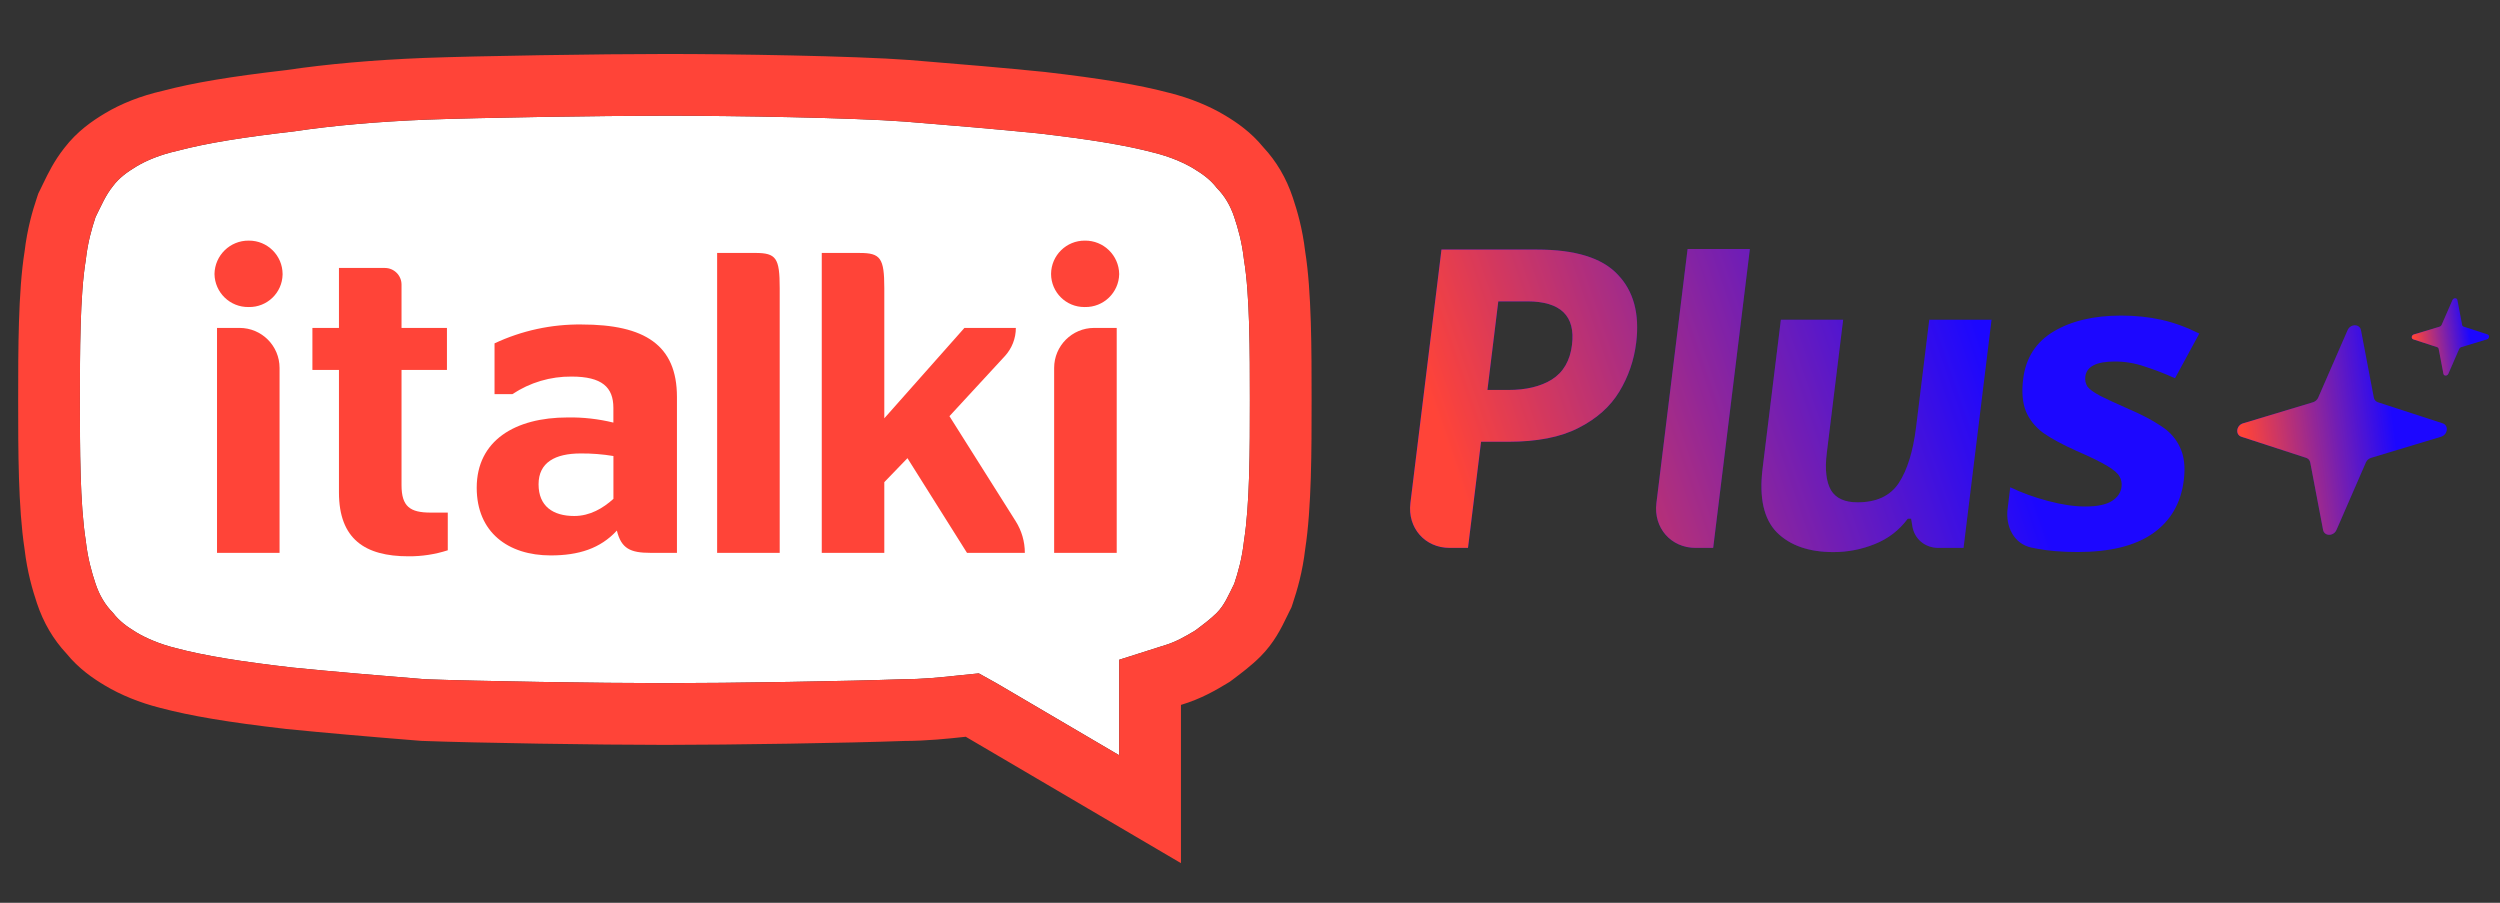
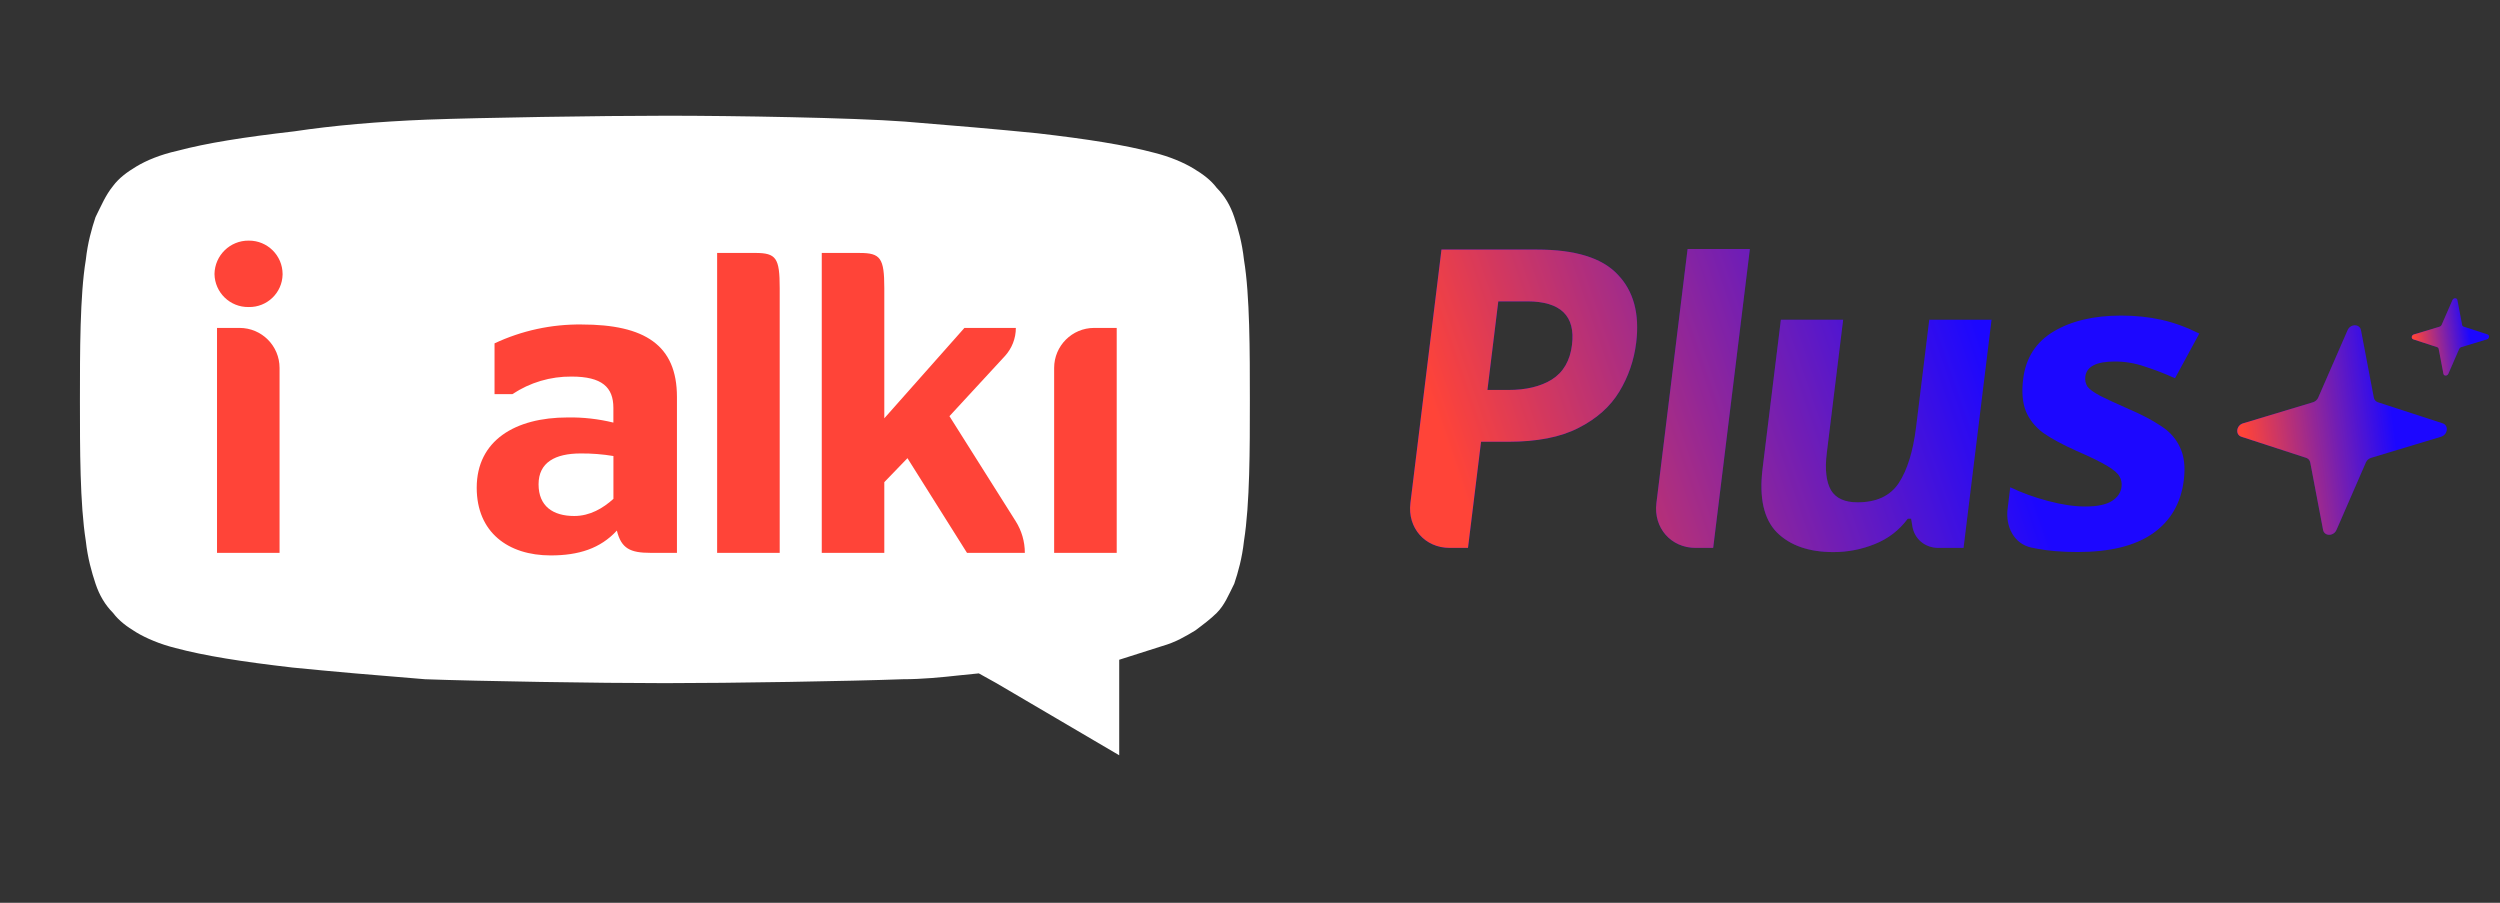
<svg xmlns="http://www.w3.org/2000/svg" width="108" height="39" viewBox="0 0 108 39" fill="none">
  <rect x="0" y="0" width="108" height="39" fill="#333333" stroke="none" />
  <path fill-rule="evenodd" clip-rule="evenodd" d="M53.741 23.363C53.657 24.121 53.489 24.71 53.32 25.216C53.067 25.721 52.899 26.142 52.562 26.479C52.309 26.732 51.972 26.985 51.635 27.237C51.214 27.49 50.793 27.743 50.203 27.911L48.35 28.501V30.438V32.628L43.044 29.512L42.285 29.09L41.443 29.175C40.685 29.259 39.843 29.343 39 29.343C36.726 29.427 31.588 29.512 28.724 29.512C25.86 29.512 20.637 29.427 18.363 29.343C16.257 29.175 14.319 29.006 12.635 28.838C10.445 28.585 8.844 28.332 7.581 27.995C6.907 27.827 6.317 27.574 5.896 27.322C5.475 27.069 5.138 26.816 4.885 26.479C4.548 26.142 4.295 25.721 4.127 25.216C3.959 24.71 3.79 24.121 3.706 23.363C3.453 21.762 3.453 19.403 3.453 17.298C3.453 15.192 3.453 12.749 3.706 11.233C3.79 10.475 3.959 9.885 4.127 9.379C4.38 8.874 4.548 8.453 4.885 8.032C5.138 7.695 5.475 7.442 5.896 7.189C6.317 6.937 6.907 6.684 7.665 6.515C8.928 6.179 10.529 5.926 12.719 5.673C14.404 5.42 16.341 5.252 18.447 5.168C20.721 5.083 25.944 4.999 28.808 4.999C31.672 4.999 36.81 5.083 39.084 5.252C41.19 5.42 43.128 5.589 44.812 5.757C47.002 6.01 48.603 6.263 49.867 6.6C50.54 6.768 51.13 7.021 51.551 7.274C51.972 7.526 52.309 7.779 52.562 8.116C52.899 8.453 53.152 8.874 53.32 9.379C53.489 9.885 53.657 10.475 53.741 11.233C53.994 12.749 53.994 15.192 53.994 17.298C53.994 19.403 53.994 21.762 53.741 23.363L53.741 23.363Z" fill="white" />
  <path d="M10.753 10.395H10.746C9.939 10.386 9.278 11.032 9.266 11.838C9.279 12.639 9.939 13.277 10.74 13.264L10.746 13.264C11.538 13.279 12.193 12.65 12.208 11.858C12.208 11.851 12.208 11.845 12.208 11.838C12.205 11.038 11.553 10.391 10.753 10.395H10.753Z" fill="#FF4438" />
-   <path d="M46.869 10.395C46.068 10.388 45.413 11.031 45.406 11.832V11.838C45.411 12.63 46.057 13.269 46.849 13.264C46.855 13.264 46.862 13.264 46.869 13.264C47.669 13.28 48.332 12.645 48.349 11.844L48.349 11.838C48.337 11.032 47.675 10.386 46.869 10.395H46.869Z" fill="#FF4438" />
  <path fill-rule="evenodd" clip-rule="evenodd" d="M25.125 14.018C23.826 14.003 22.541 14.281 21.364 14.833V17.027H22.136C22.892 16.523 23.784 16.259 24.693 16.268C26.009 16.268 26.498 16.731 26.498 17.619V18.256C25.852 18.098 25.189 18.023 24.524 18.034C22.249 18.034 20.594 19.034 20.594 21.07C20.594 22.994 21.948 23.994 23.791 23.994C24.994 23.994 25.934 23.698 26.649 22.92C26.837 23.698 27.232 23.883 28.097 23.883H29.244V17.147C29.244 14.907 27.852 14.018 25.125 14.018H25.125ZM26.5 21.551C26.049 21.958 25.485 22.291 24.808 22.291C23.886 22.291 23.266 21.866 23.266 20.922C23.266 19.978 23.98 19.589 25.09 19.589C25.562 19.586 26.034 19.623 26.5 19.7L26.5 21.551Z" fill="#FF4438" />
  <path d="M41.016 17.979L43.408 15.386C43.714 15.054 43.885 14.619 43.885 14.166H41.663L38.202 18.071V12.445C38.202 11.15 38.036 10.928 37.147 10.928H35.5V23.884H38.202V20.829L39.202 19.793L41.774 23.883H44.273C44.273 23.399 44.136 22.926 43.878 22.517L41.016 17.979Z" fill="#FF4438" />
  <path d="M45.539 15.894V23.883H48.242V14.166H47.267C46.313 14.166 45.539 14.94 45.539 15.894V15.894Z" fill="#FF4438" />
  <path d="M10.35 14.166H9.375V23.883H12.077V15.894C12.077 14.94 11.304 14.166 10.35 14.166V14.166Z" fill="#FF4438" />
-   <path d="M17.346 20.959V15.981H19.308V14.167H17.346V12.295C17.346 11.898 17.024 11.576 16.626 11.576H16.626H14.643V14.167H13.496V15.981H14.643V21.274C14.643 23.291 15.773 24.032 17.642 24.032C18.22 24.037 18.794 23.95 19.344 23.772V22.144H18.604C17.716 22.144 17.346 21.885 17.346 20.959V20.959Z" fill="#FF4438" />
  <path d="M32.628 10.927H30.98V23.883H33.683V12.445C33.683 11.149 33.535 10.927 32.628 10.927L32.628 10.927Z" fill="#FF4438" />
-   <path fill-rule="evenodd" clip-rule="evenodd" d="M56.384 10.865C56.266 9.868 56.038 9.098 55.85 8.536C55.571 7.698 55.142 6.967 54.575 6.361C54.038 5.701 53.415 5.281 52.923 4.986C52.234 4.572 51.408 4.237 50.534 4.017C49.205 3.664 47.583 3.392 45.118 3.107L45.097 3.105L45.077 3.103C43.473 2.942 41.582 2.776 39.297 2.593L39.289 2.592L39.281 2.592C36.886 2.414 31.616 2.332 28.807 2.332C25.904 2.332 20.625 2.417 18.348 2.502L18.344 2.502L18.34 2.502C16.128 2.591 14.119 2.768 12.368 3.028C9.948 3.308 8.344 3.577 7.029 3.924C6.091 4.138 5.248 4.467 4.523 4.902C4.002 5.215 3.335 5.666 2.777 6.396C2.336 6.955 2.079 7.488 1.871 7.918C1.83 8.005 1.787 8.094 1.741 8.186L1.656 8.356L1.596 8.536C1.408 9.098 1.18 9.868 1.062 10.865C0.785 12.597 0.785 15.092 0.785 17.297C0.785 19.464 0.785 21.917 1.061 23.718C1.178 24.721 1.408 25.494 1.596 26.059C1.875 26.897 2.304 27.627 2.871 28.233C3.408 28.894 4.031 29.313 4.523 29.608C5.213 30.022 6.038 30.357 6.912 30.578C8.241 30.93 9.863 31.203 12.328 31.487L12.349 31.49L12.369 31.492C13.973 31.652 15.864 31.819 18.149 32.002L18.206 32.006L18.264 32.008C20.541 32.093 25.82 32.179 28.723 32.179C31.619 32.179 36.709 32.096 39.051 32.01C40.016 32.007 40.933 31.915 41.719 31.828L41.72 31.828L46.999 34.928L51.017 37.288V32.628V30.452C51.902 30.187 52.539 29.805 53.007 29.524L53.125 29.453L53.236 29.371C53.622 29.081 54.061 28.752 54.448 28.365C55.044 27.768 55.35 27.139 55.595 26.633C55.631 26.56 55.667 26.485 55.705 26.408L55.79 26.239L55.85 26.059C56.038 25.494 56.268 24.721 56.385 23.718C56.661 21.917 56.661 19.464 56.661 17.297C56.661 15.092 56.661 12.597 56.384 10.865V10.865ZM53.741 23.363C53.657 24.121 53.489 24.71 53.32 25.216C53.067 25.721 52.899 26.142 52.562 26.479C52.309 26.732 51.972 26.985 51.635 27.237C51.214 27.49 50.793 27.743 50.203 27.911L48.35 28.501V30.438V32.628L43.044 29.512L42.285 29.09L41.443 29.175C40.685 29.259 39.843 29.343 39 29.343C36.726 29.427 31.588 29.512 28.724 29.512C25.86 29.512 20.637 29.427 18.363 29.343C16.257 29.175 14.319 29.006 12.635 28.838C10.445 28.585 8.844 28.332 7.581 27.995C6.907 27.827 6.317 27.574 5.896 27.322C5.475 27.069 5.138 26.816 4.885 26.479C4.548 26.142 4.295 25.721 4.127 25.216C3.959 24.71 3.79 24.121 3.706 23.363C3.453 21.762 3.453 19.403 3.453 17.298C3.453 15.192 3.453 12.749 3.706 11.233C3.79 10.475 3.959 9.885 4.127 9.379C4.38 8.874 4.548 8.453 4.885 8.032C5.138 7.695 5.475 7.442 5.896 7.189C6.317 6.937 6.907 6.684 7.665 6.515C8.928 6.179 10.529 5.926 12.719 5.673C14.404 5.42 16.341 5.252 18.447 5.168C20.721 5.083 25.944 4.999 28.808 4.999C31.672 4.999 36.81 5.083 39.084 5.252C41.19 5.42 43.128 5.589 44.812 5.757C47.002 6.01 48.603 6.263 49.867 6.6C50.54 6.768 51.13 7.021 51.551 7.274C51.972 7.526 52.309 7.779 52.562 8.116C52.899 8.453 53.152 8.874 53.32 9.379C53.489 9.885 53.657 10.475 53.741 11.233C53.994 12.749 53.994 15.192 53.994 17.298C53.994 19.403 53.994 21.762 53.741 23.363L53.741 23.363Z" fill="#FF4438" />
  <path d="M74.011 23.669H73.253C72.186 23.669 71.425 22.804 71.557 21.735L72.904 10.758H75.594L74.009 23.669H74.011ZM92.99 23.054C93.768 22.512 94.217 21.742 94.34 20.743C94.412 20.166 94.355 19.691 94.172 19.318C94 18.944 93.725 18.637 93.346 18.397C92.968 18.145 92.509 17.904 91.972 17.675C91.424 17.433 91.007 17.242 90.724 17.098C90.452 16.953 90.269 16.821 90.177 16.7C90.096 16.568 90.066 16.424 90.086 16.267C90.139 15.834 90.563 15.617 91.358 15.617C91.803 15.617 92.234 15.69 92.65 15.834C93.068 15.966 93.504 16.135 93.961 16.34L95.01 14.409C94.454 14.132 93.906 13.933 93.367 13.813C92.828 13.694 92.251 13.633 91.638 13.633C90.458 13.633 89.484 13.862 88.718 14.319C87.951 14.776 87.512 15.462 87.4 16.377C87.332 16.931 87.371 17.394 87.518 17.766C87.667 18.127 87.918 18.44 88.27 18.704C88.636 18.956 89.116 19.216 89.709 19.48C90.315 19.744 90.758 19.961 91.038 20.13C91.319 20.298 91.492 20.449 91.56 20.581C91.641 20.713 91.669 20.863 91.65 21.032C91.619 21.284 91.48 21.489 91.231 21.645C90.983 21.802 90.6 21.881 90.083 21.881C89.614 21.881 89.081 21.802 88.486 21.645C87.89 21.489 87.344 21.29 86.843 21.05L86.729 21.978C86.633 22.76 87.008 23.493 87.754 23.655C87.834 23.674 87.916 23.689 87.998 23.703C88.479 23.798 89.064 23.847 89.75 23.847C91.147 23.847 92.227 23.583 92.99 23.053V23.054ZM84.825 23.669L86.035 13.813H83.344L82.775 18.452C82.646 19.498 82.397 20.305 82.026 20.871C81.657 21.425 81.064 21.701 80.245 21.701C79.691 21.701 79.31 21.527 79.099 21.178C78.891 20.816 78.83 20.282 78.917 19.571L79.624 13.813H76.934L76.144 20.239C75.989 21.503 76.194 22.423 76.762 23.001C77.332 23.566 78.145 23.85 79.205 23.85C79.819 23.85 80.411 23.736 80.982 23.507C81.563 23.277 82.041 22.912 82.417 22.406H82.561L82.614 22.734C82.704 23.287 83.164 23.669 83.739 23.669H84.826H84.825ZM69.888 11.864C69.219 11.143 68.053 10.781 66.392 10.781H62.272L60.929 21.735C60.798 22.802 61.557 23.669 62.625 23.669H63.417L63.981 19.084H65.154C66.407 19.084 67.418 18.885 68.189 18.488C68.973 18.091 69.561 17.568 69.954 16.919C70.347 16.269 70.59 15.564 70.683 14.806C70.836 13.555 70.572 12.575 69.888 11.864ZM64.726 13.019H65.973C67.418 13.019 68.064 13.645 67.91 14.896C67.827 15.582 67.535 16.082 67.04 16.395C66.557 16.695 65.932 16.846 65.16 16.846H64.257L64.726 13.019Z" fill="#1C07FF" />
  <path d="M74.011 23.669H73.253C72.186 23.669 71.425 22.804 71.557 21.735L72.904 10.758H75.594L74.009 23.669H74.011ZM92.99 23.054C93.768 22.512 94.217 21.742 94.34 20.743C94.412 20.166 94.355 19.691 94.172 19.318C94 18.944 93.725 18.637 93.346 18.397C92.968 18.145 92.509 17.904 91.972 17.675C91.424 17.433 91.007 17.242 90.724 17.098C90.452 16.953 90.269 16.821 90.177 16.7C90.096 16.568 90.066 16.424 90.086 16.267C90.139 15.834 90.563 15.617 91.358 15.617C91.803 15.617 92.234 15.69 92.65 15.834C93.068 15.966 93.504 16.135 93.961 16.34L95.01 14.409C94.454 14.132 93.906 13.933 93.367 13.813C92.828 13.694 92.251 13.633 91.638 13.633C90.458 13.633 89.484 13.862 88.718 14.319C87.951 14.776 87.512 15.462 87.4 16.377C87.332 16.931 87.371 17.394 87.518 17.766C87.667 18.127 87.918 18.44 88.27 18.704C88.636 18.956 89.116 19.216 89.709 19.48C90.315 19.744 90.758 19.961 91.038 20.13C91.319 20.298 91.492 20.449 91.56 20.581C91.641 20.713 91.669 20.863 91.65 21.032C91.619 21.284 91.48 21.489 91.231 21.645C90.983 21.802 90.6 21.881 90.083 21.881C89.614 21.881 89.081 21.802 88.486 21.645C87.89 21.489 87.344 21.29 86.843 21.05L86.729 21.978C86.633 22.76 87.008 23.493 87.754 23.655C87.834 23.674 87.916 23.689 87.998 23.703C88.479 23.798 89.064 23.847 89.75 23.847C91.147 23.847 92.227 23.583 92.99 23.053V23.054ZM84.825 23.669L86.035 13.813H83.344L82.775 18.452C82.646 19.498 82.397 20.305 82.026 20.871C81.657 21.425 81.064 21.701 80.245 21.701C79.691 21.701 79.31 21.527 79.099 21.178C78.891 20.816 78.83 20.282 78.917 19.571L79.624 13.813H76.934L76.144 20.239C75.989 21.503 76.194 22.423 76.762 23.001C77.332 23.566 78.145 23.85 79.205 23.85C79.819 23.85 80.411 23.736 80.982 23.507C81.563 23.277 82.041 22.912 82.417 22.406H82.561L82.614 22.734C82.704 23.287 83.164 23.669 83.739 23.669H84.826H84.825ZM69.888 11.864C69.219 11.143 68.053 10.781 66.392 10.781H62.272L60.929 21.735C60.798 22.802 61.557 23.669 62.625 23.669H63.417L63.981 19.084H65.154C66.407 19.084 67.418 18.885 68.189 18.488C68.973 18.091 69.561 17.568 69.954 16.919C70.347 16.269 70.59 15.564 70.683 14.806C70.836 13.555 70.572 12.575 69.888 11.864ZM64.726 13.019H65.973C67.418 13.019 68.064 13.645 67.91 14.896C67.827 15.582 67.535 16.082 67.04 16.395C66.557 16.695 65.932 16.846 65.16 16.846H64.257L64.726 13.019Z" fill="url(#paint0_linear_1299_28704)" />
  <path d="M101.415 14.266C101.538 13.982 101.94 13.982 101.995 14.266L102.549 17.178C102.568 17.274 102.633 17.348 102.724 17.377L105.524 18.288C105.797 18.377 105.747 18.778 105.452 18.868L102.428 19.779C102.329 19.809 102.246 19.884 102.205 19.978L100.937 22.89C100.814 23.174 100.411 23.174 100.357 22.89L99.803 19.978C99.784 19.882 99.719 19.808 99.628 19.779L96.828 18.868C96.555 18.778 96.605 18.377 96.9 18.288L99.924 17.377C100.023 17.346 100.106 17.272 100.147 17.178L101.415 14.266Z" fill="#1C07FF" />
  <path d="M101.415 14.266C101.538 13.982 101.94 13.982 101.995 14.266L102.549 17.178C102.568 17.274 102.633 17.348 102.724 17.377L105.524 18.288C105.797 18.377 105.747 18.778 105.452 18.868L102.428 19.779C102.329 19.809 102.246 19.884 102.205 19.978L100.937 22.89C100.814 23.174 100.411 23.174 100.357 22.89L99.803 19.978C99.784 19.882 99.719 19.808 99.628 19.779L96.828 18.868C96.555 18.778 96.605 18.377 96.9 18.288L99.924 17.377C100.023 17.346 100.106 17.272 100.147 17.178L101.415 14.266Z" fill="url(#paint1_linear_1299_28704)" />
  <path d="M105.946 12.963C105.991 12.858 106.14 12.858 106.16 12.963L106.364 14.037C106.371 14.073 106.395 14.1 106.429 14.111L107.462 14.447C107.562 14.48 107.544 14.628 107.435 14.661L106.32 14.998C106.283 15.009 106.252 15.036 106.237 15.071L105.769 16.146C105.724 16.251 105.576 16.251 105.556 16.146L105.351 15.071C105.344 15.036 105.32 15.008 105.287 14.998L104.254 14.661C104.153 14.628 104.171 14.48 104.28 14.447L105.396 14.111C105.432 14.1 105.463 14.072 105.478 14.037L105.946 12.963Z" fill="#1C07FF" />
  <path d="M105.946 12.963C105.991 12.858 106.14 12.858 106.16 12.963L106.364 14.037C106.371 14.073 106.395 14.1 106.429 14.111L107.462 14.447C107.562 14.48 107.544 14.628 107.435 14.661L106.32 14.998C106.283 15.009 106.252 15.036 106.237 15.071L105.769 16.146C105.724 16.251 105.576 16.251 105.556 16.146L105.351 15.071C105.344 15.036 105.32 15.008 105.287 14.998L104.254 14.661C104.153 14.628 104.171 14.48 104.28 14.447L105.396 14.111C105.432 14.1 105.463 14.072 105.478 14.037L105.946 12.963Z" fill="url(#paint2_linear_1299_28704)" />
  <defs>
    <linearGradient id="paint0_linear_1299_28704" x1="84.09" y1="10.303" x2="62.005" y2="17.881" gradientUnits="userSpaceOnUse">
      <stop stop-color="#FF4438" stop-opacity="0" />
      <stop offset="1" stop-color="#FF4438" />
    </linearGradient>
    <linearGradient id="paint1_linear_1299_28704" x1="102.803" y1="13.738" x2="96.359" y2="14.587" gradientUnits="userSpaceOnUse">
      <stop stop-color="#FF4438" stop-opacity="0" />
      <stop offset="1" stop-color="#FF4438" />
    </linearGradient>
    <linearGradient id="paint2_linear_1299_28704" x1="106.458" y1="12.768" x2="104.081" y2="13.081" gradientUnits="userSpaceOnUse">
      <stop stop-color="#FF4438" stop-opacity="0" />
      <stop offset="1" stop-color="#FF4438" />
    </linearGradient>
  </defs>
</svg>